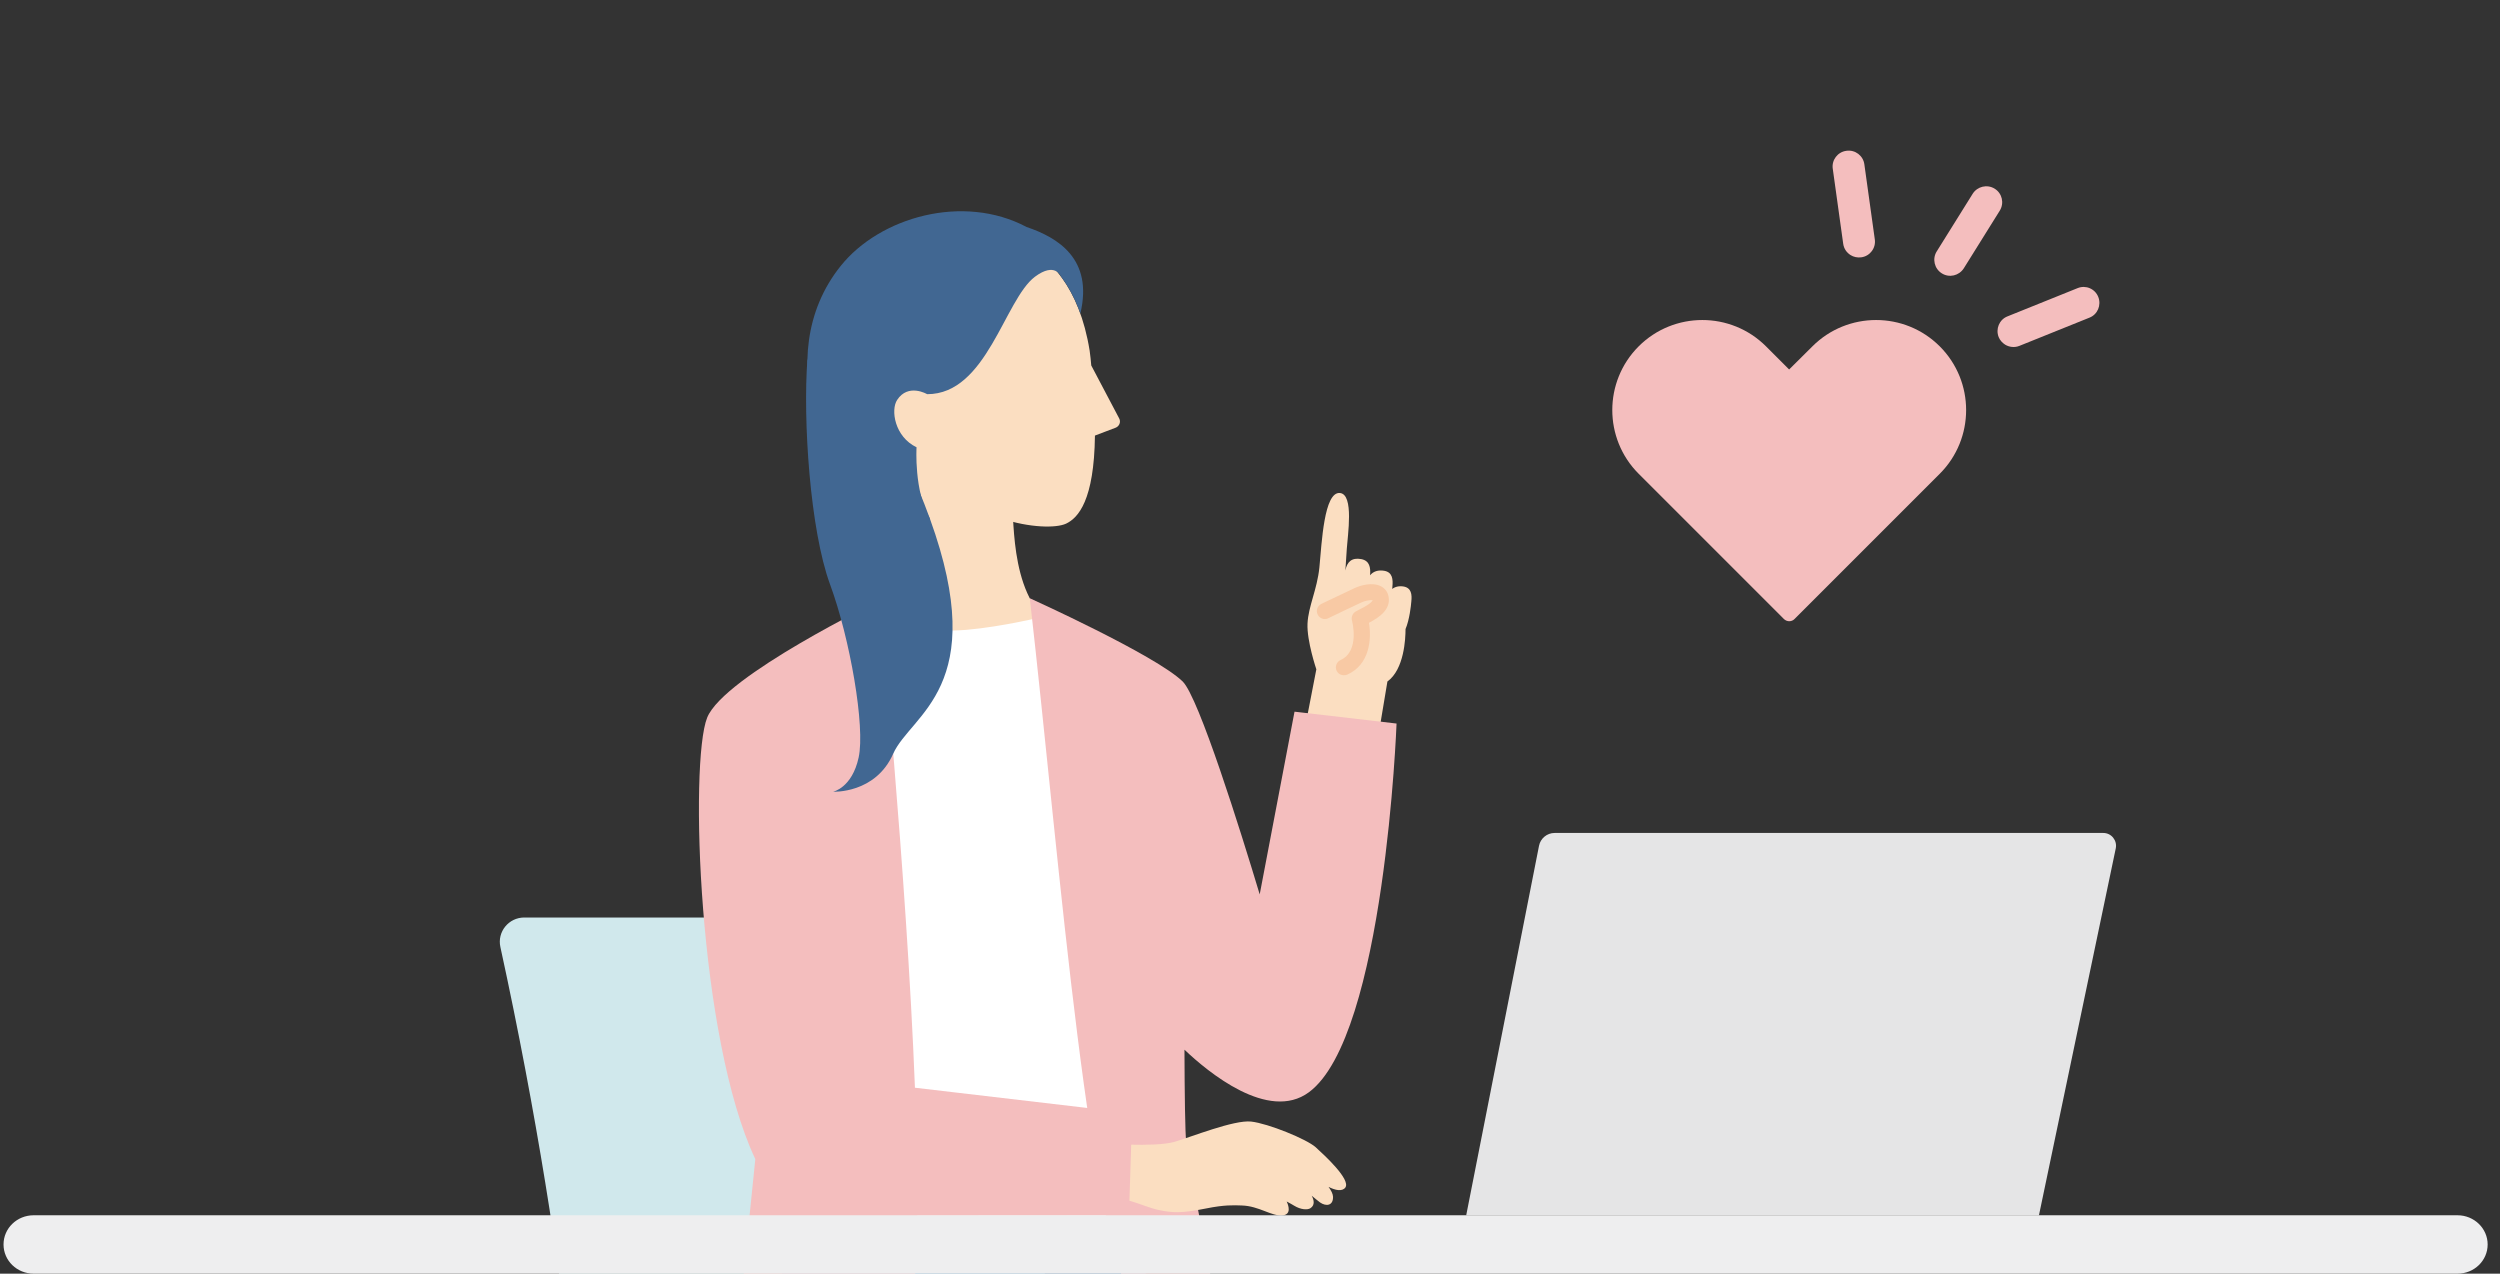
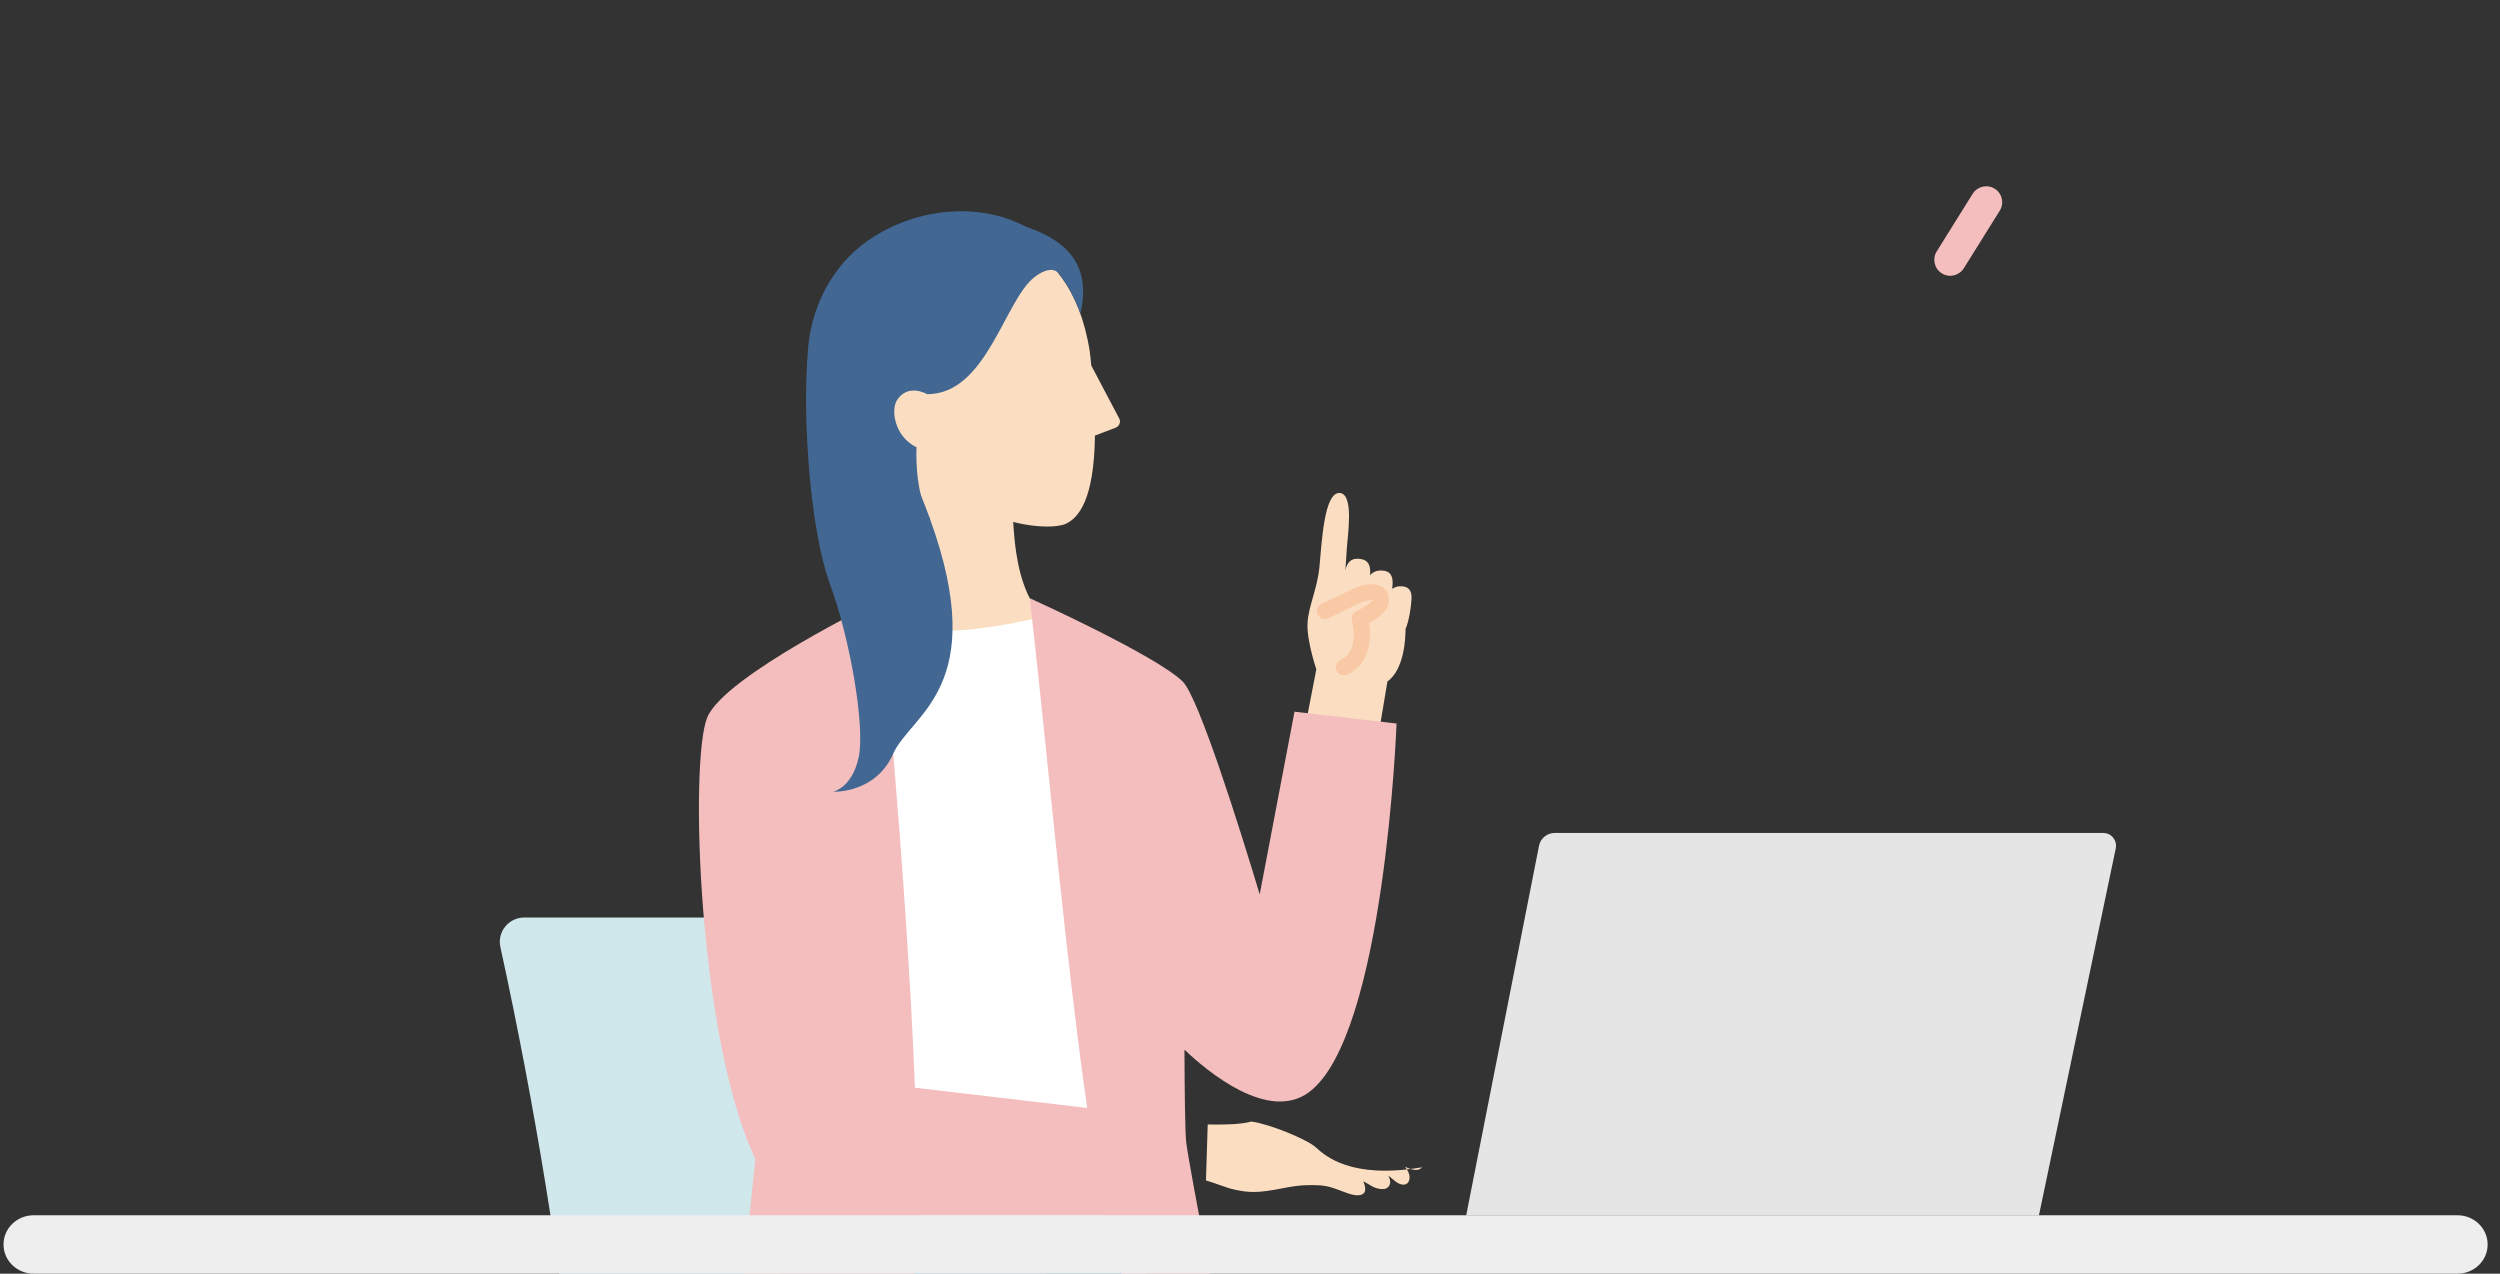
<svg xmlns="http://www.w3.org/2000/svg" xmlns:xlink="http://www.w3.org/1999/xlink" version="1.1" id="レイヤー_1" x="0px" y="0px" viewBox="0 0 1558.3 793.9" style="enable-background:new 0 0 1558.3 793.9;" xml:space="preserve">
  <rect x="0" y="0" width="1558.3" height="793.9" fill="#333333" stroke="none" />
  <style type="text/css">
	.st0{clip-path:url(#SVGID_00000021839426596334893030000015638409148434795141_);}
	.st1{fill:#D0E8EC;}
	.st2{fill:#DBDCDC;}
	.st3{fill:#FFFFFF;}
	.st4{fill:#FBDEC1;}
	.st5{fill:#416792;}
	.st6{fill:#7CAED6;}
	.st7{fill:#F4BEBE;}
	.st8{fill:#F8C9A4;}
	.st9{fill:#E5E5E6;}
	.st10{fill:#EEEEEF;}
	.st11{clip-path:url(#SVGID_00000021839426596334893030000015638409148434795141_);fill:#416792;}
</style>
  <g>
    <g>
      <defs>
        <rect id="SVGID_1_" width="1558.3" height="793.9" />
      </defs>
      <clipPath id="SVGID_00000170247218532020159970000013046309720785891761_">
        <use xlink:href="#SVGID_1_" style="overflow:visible;" />
      </clipPath>
      <g style="clip-path:url(#SVGID_00000170247218532020159970000013046309720785891761_);">
        <g>
          <path class="st1" d="M369.2,1010.1c-2-51.8-11.5-209.6-57.3-419.8c-2.1-9.5,5.2-18.4,14.9-18.4h273.5c9.2,0,17.1,6.6,18.7,15.7      c9.3,52.5,39.4,229.6,57.8,424.2c0.8,8.9-6.2,16.6-15.2,16.6H388.3C378,1028.4,369.6,1020.3,369.2,1010.1z" />
          <path class="st2" d="M320.4,1446.4c-0.5,0-0.9,0-1.4-0.1c-5.4-0.8-9.2-5.8-8.5-11.2l54.4-391.1c0.8-5.4,5.7-9.2,11.2-8.5      c5.4,0.8,9.2,5.8,8.5,11.2l-54.4,391.1C329.5,1442.8,325.2,1446.4,320.4,1446.4z" />
          <path class="st3" d="M490.3,987.3H385.4c-3.3,0-6-2.7-6-6s2.7-6,6-6h104.8c3.3,0,6,2.7,6,6S493.6,987.3,490.3,987.3z" />
        </g>
        <g>
          <path class="st4" d="M839.5,1206.2l18,141.5c0,0-1.6,2-3.7,5.4c-4.1,6.8-9.9,19.3-7.6,32.7c0,0,1,4.6,1.9,6.8l10.8,38.5      l15.8-2.2l-1.4-10c15.5,11.6,28.7,25.2,43.3,29.8c9.9,3.1,69.4,3.4,74.3-10.9c4.8-14.4-33.2-25.9-45-32      c-11.8-6.1-37-46.4-41.4-58.1c-1.4-3.9-13.3-126.7-14.7-146L839.5,1206.2z" />
          <path class="st5" d="M846.2,1385.9c-2.3-13.4,3.5-25.9,7.6-32.7c4.9,5.6,36.2,41,56.1,54.7c12.7,8.8,29,7.5,36-2.1      c11.8,6.1,49.9,17.6,45,32c-4.8,14.4-64.4,14.1-74.3,10.9c-14.6-4.6-27.9-18.2-43.3-29.8l1.4,10l-15.8,2.2l-10.8-38.5      C847.2,1390.4,846.2,1385.9,846.2,1385.9z" />
          <path class="st4" d="M764.3,1213.6l21.8,145.7c0,0-1.7,2.1-3.7,5.7c-4.1,7.1-9.8,20.1-7.1,33.9c0,0,1.2,4.7,2.1,7l12,39.5      l16.3-2.6l-1.7-10.3c16.2,11.6,30.2,25.3,45.4,29.7c10.3,3,71.8,2,76.4-13c4.7-14.9-34.9-25.9-47.2-32      c-12.3-6-39.3-47.1-44-59.1c-1.6-4-16.6-130.5-18.5-150.4L764.3,1213.6z" />
          <path class="st5" d="M775.3,1398.9c-2.7-13.8,3-26.8,7.1-33.9c5.2,5.7,38.3,41.5,59.1,55.2c13.3,8.8,30.1,7,37.1-3      c12.3,6,51.9,17.1,47.2,32c-4.7,14.9-66.1,16-76.4,13c-15.2-4.4-29.2-18.1-45.4-29.7l1.7,10.3l-16.3,2.6l-12-39.5      C776.5,1403.6,775.3,1398.9,775.3,1398.9z" />
          <path class="st6" d="M488.2,789.3c0,0-27.6,155.2,10.4,180.4c40.4,26.8,161.9,16.5,180.3,83c18.4,66.5,36.8,168,36.8,168      s117.4,8.3,213.7-30.2c0,0-20.5-200.9-51.1-254.2c-30.6-53.4-104.8-72.6-132.4-99.5c-19.9-19.4-34-47.5-34-47.5H488.2z" />
          <path class="st4" d="M545,379.3l-27.6,26.6l117.2,74.5l41.9-84.3c-43.6-2.4-44.1-58.5-45.3-76.8l-2.2-49.1l-77.3,3.4      C551.7,273.6,561.4,360.2,545,379.3z" />
          <path class="st4" d="M582.4,288c15.7,37.2,69.7,44.2,82.1,38.4c7.6-3.6,17.5-14.5,18-54.9l12.9-4.9c2.3-0.9,3.4-3.6,2.2-5.8      l-17.4-33c-0.3-3-0.5-6-1-9.2c-12.9-80.3-75.8-73.8-75.8-73.8s-56.1-0.6-69.1,58C520.2,266.1,582.4,288,582.4,288z" />
          <path class="st3" d="M540.4,390c0,0,39.4,4.5,61.9,2.6c22.5-1.9,49.2-8.5,49.2-8.5L698,772.4H551.3L540.4,390z" />
          <path class="st5" d="M571.3,278.8c0,0-1.7,27.5,8.4,44.6c-46.3,7.9-63.4-34.3-71.2-61.1c-9.7-33.3-6.8-68.7,15.5-96.5      c24.4-30.5,76.4-45.3,115.9-24.3c19.3,6.5,41.7,19.8,33.5,53.9c-3.3-9.3-7.5-17-12.2-23.2c0,0-3.5-9.1-16.1,0.3      c-19,14.3-30,73.3-67.2,73.2c0,0-11.8-7-18.7,3.6C555.1,255.5,557.6,272.2,571.3,278.8z" />
          <path class="st7" d="M704,693.7l-133.7-15.7c-5.2-134.2-22.1-303.6-22.1-303.6s-96.9,46.9-107.4,72.9      c-11.1,27.5-5.6,199.8,30,275.2l-14.1,138.7c0,0,72.2,2.6,103.7-23.6c7.7-6.4,10.9-37,11.3-79.8c68.1,0,132.3-0.1,132.3-0.1      V693.7z" />
          <path class="st4" d="M820.5,417.2c0,0-6-17.7-5.5-28.5c0.5-10.8,6-21.2,7.4-35c1.5-15.5,2.9-47.3,12.8-46.4      c8.9,0.8,4.8,26.5,4.3,34.6c-0.2,3.3-0.6,8.9-0.9,13.7c1-5.4,4-8.2,9.9-7.1c5.2,1,5.9,5.2,5.5,10.1c1.9-2.4,5-3.5,8.9-2.8      c5,0.9,5.5,5.2,5,10c0,0.3-0.1,0.8-0.1,1.3c1.8-1.4,4.3-2,7.2-1.5c4.7,0.9,5.2,4.9,4.7,9.4c-0.2,2.5-1.1,11.2-3.6,17.1      c0,5.9-0.8,25.1-11.3,32.7l-5.1,30.6l-45.5-5.7L820.5,417.2z" />
          <path class="st7" d="M806.9,443.6l-21.7,113.9c-11.9-39.6-38-122.9-48-132.7c-17-16.5-95.3-51.9-95.3-51.9      c19.3,169.9,37,406.6,67.7,443.1c26.5,31.5,55.6,33.7,55.6,33.7s-23.9-121.3-25.8-137.7c-0.7-6-1-29.8-1.1-57.7      c14.5,13.8,52.3,45.2,77.6,26.5c47.3-35,54.6-229.8,54.6-229.8L806.9,443.6z" />
          <path class="st3" d="M855.2,1130.3c-1,0-1.9-0.3-2.8-0.8c-47.9-32.1-87.8-116.6-89.5-120.2c-1.2-2.5-0.1-5.4,2.4-6.6      c2.5-1.2,5.4-0.1,6.6,2.4c0.4,0.9,40.3,85.6,86,116.1c2.3,1.5,2.9,4.6,1.4,6.9C858.4,1129.5,856.8,1130.3,855.2,1130.3z" />
-           <path class="st4" d="M820.1,715.1c-5.7-5.1-29.6-14.8-40.2-16c-10.6-1.2-37.4,9.6-47.7,12.6c-6.4,1.9-18.6,2-27.1,1.8l-1.1,34.9      c6.3,1.8,13.1,4.8,18.2,5.8c8.6,1.8,13.9,2.2,29.9-1c10.9-2.2,16.7-2,21.9-1.8c10.8,0.3,18.5,6.8,25.4,6.2      c5.9-0.6,3.6-6.6,2.6-8.7c2.1,1.1,3.8,2.1,4.8,2.7c3.9,2.4,8.2,2.7,10,1.5c3.1-2,2.1-5.4,0.8-7.8c2.2,1.8,4.1,3.4,5.2,4.2      c3.9,2.7,8.3,2,8.1-3.6c-0.1-1.8-1.2-3.9-2.8-6.1c4.1,2.1,8.5,3.1,10.5,0.4C842,735.2,825.8,720.3,820.1,715.1z" />
+           <path class="st4" d="M820.1,715.1c-5.7-5.1-29.6-14.8-40.2-16c-6.4,1.9-18.6,2-27.1,1.8l-1.1,34.9      c6.3,1.8,13.1,4.8,18.2,5.8c8.6,1.8,13.9,2.2,29.9-1c10.9-2.2,16.7-2,21.9-1.8c10.8,0.3,18.5,6.8,25.4,6.2      c5.9-0.6,3.6-6.6,2.6-8.7c2.1,1.1,3.8,2.1,4.8,2.7c3.9,2.4,8.2,2.7,10,1.5c3.1-2,2.1-5.4,0.8-7.8c2.2,1.8,4.1,3.4,5.2,4.2      c3.9,2.7,8.3,2,8.1-3.6c-0.1-1.8-1.2-3.9-2.8-6.1c4.1,2.1,8.5,3.1,10.5,0.4C842,735.2,825.8,720.3,820.1,715.1z" />
          <path class="st8" d="M837.6,420.9c-1.9,0-3.7-1.1-4.5-2.9c-1.1-2.5,0-5.4,2.5-6.6c12.2-5.5,7.2-24.4,7.1-24.6      c-0.6-2.3,0.5-4.7,2.6-5.8c8-3.9,10-5.9,10.3-6.9c-1.4-0.2-4.7,0.3-7.2,1.5c-3.1,1.4-14.5,6.9-19.3,9.2l-1.2,0.6      c-2.5,1.2-5.4,0.1-6.6-2.4c-1.2-2.5-0.1-5.4,2.4-6.6l1.2-0.6c4.9-2.3,16.3-7.7,19.4-9.2c3.6-1.7,11.1-3.9,16.4-1.2      c2.5,1.3,4.3,3.5,4.8,6.4c1.6,8-5.8,13.1-12.2,16.4c1.7,10.2,0.5,26-13.5,32.3C839,420.8,838.3,420.9,837.6,420.9z" />
        </g>
        <g>
          <g>
-             <path class="st7" d="M1249.8,214.8c-1.7-1.1-3.2-2.7-4-4.7c-2-5.1,0.4-10.9,5.5-12.9l43.7-17.6c5.1-2.1,10.9,0.4,12.9,5.5       c2,5.1-0.4,10.9-5.5,12.9l-43.7,17.6C1255.7,216.8,1252.4,216.4,1249.8,214.8z" />
-             <path class="st7" d="M1153.5,159c-2.4-1.5-4.2-4-4.6-7.1l-6.5-46.7c-0.8-5.4,3-10.5,8.5-11.2c5.4-0.8,10.5,3,11.2,8.5l6.5,46.7       c0.8,5.4-3,10.5-8.5,11.2C1157.8,160.7,1155.4,160.2,1153.5,159z" />
            <path class="st7" d="M1210.4,170.4C1210.4,170.4,1210.4,170.4,1210.4,170.4c-4.7-2.9-6.1-9.1-3.2-13.7l22.4-35.9       c2.9-4.6,9-6.1,13.7-3.2c0,0,0,0,0,0c4.7,2.9,6.1,9,3.2,13.7l-22.4,35.9C1221.1,171.9,1215,173.3,1210.4,170.4z" />
          </g>
        </g>
        <path class="st9" d="M1270.9,757.6l47.9-228.8c1-4.9-2.7-9.6-7.8-9.6H969c-4.7,0-8.8,3.4-9.7,8l-45.4,230.4H1270.9z" />
        <path class="st10" d="M21,793.9h1510.8c10.4,0,18.8-8.1,18.8-18.2l0,0c0-10-8.4-18.2-18.8-18.2H21c-10.4,0-18.8,8.1-18.8,18.2     l0,0C2.2,785.8,10.6,793.9,21,793.9z" />
      </g>
      <path style="clip-path:url(#SVGID_00000170247218532020159970000013046309720785891761_);fill:#416792;" d="M503.3,223.7    c-2.9,37.9,1.6,106.6,14.1,140.6c12.5,33.9,22,88.9,17.8,107.9c-4.1,18.9-15.9,21.3-15.9,21.3s26.4,1.3,37.4-23.6    c11.1-24.9,61-41.4,23-146.4c-38-105.1-62.3-45.9-62.3-45.9L503.3,223.7z" />
    </g>
-     <path class="st7" d="M1115.2,230.3l-14.4-14.4c-21.9-21.9-57.5-21.9-79.4,0l0,0c-21.9,21.9-21.9,57.5,0,79.4l14.4,14.4l76.1,76.1   c1.9,1.9,4.9,1.9,6.7,0c0,0,0,0,0,0l76.1-76.1l14.4-14.4c21.9-21.9,21.9-57.5,0-79.4c0,0,0,0,0,0l0,0c-21.9-21.9-57.5-21.9-79.4,0   L1115.2,230.3z" />
  </g>
</svg>